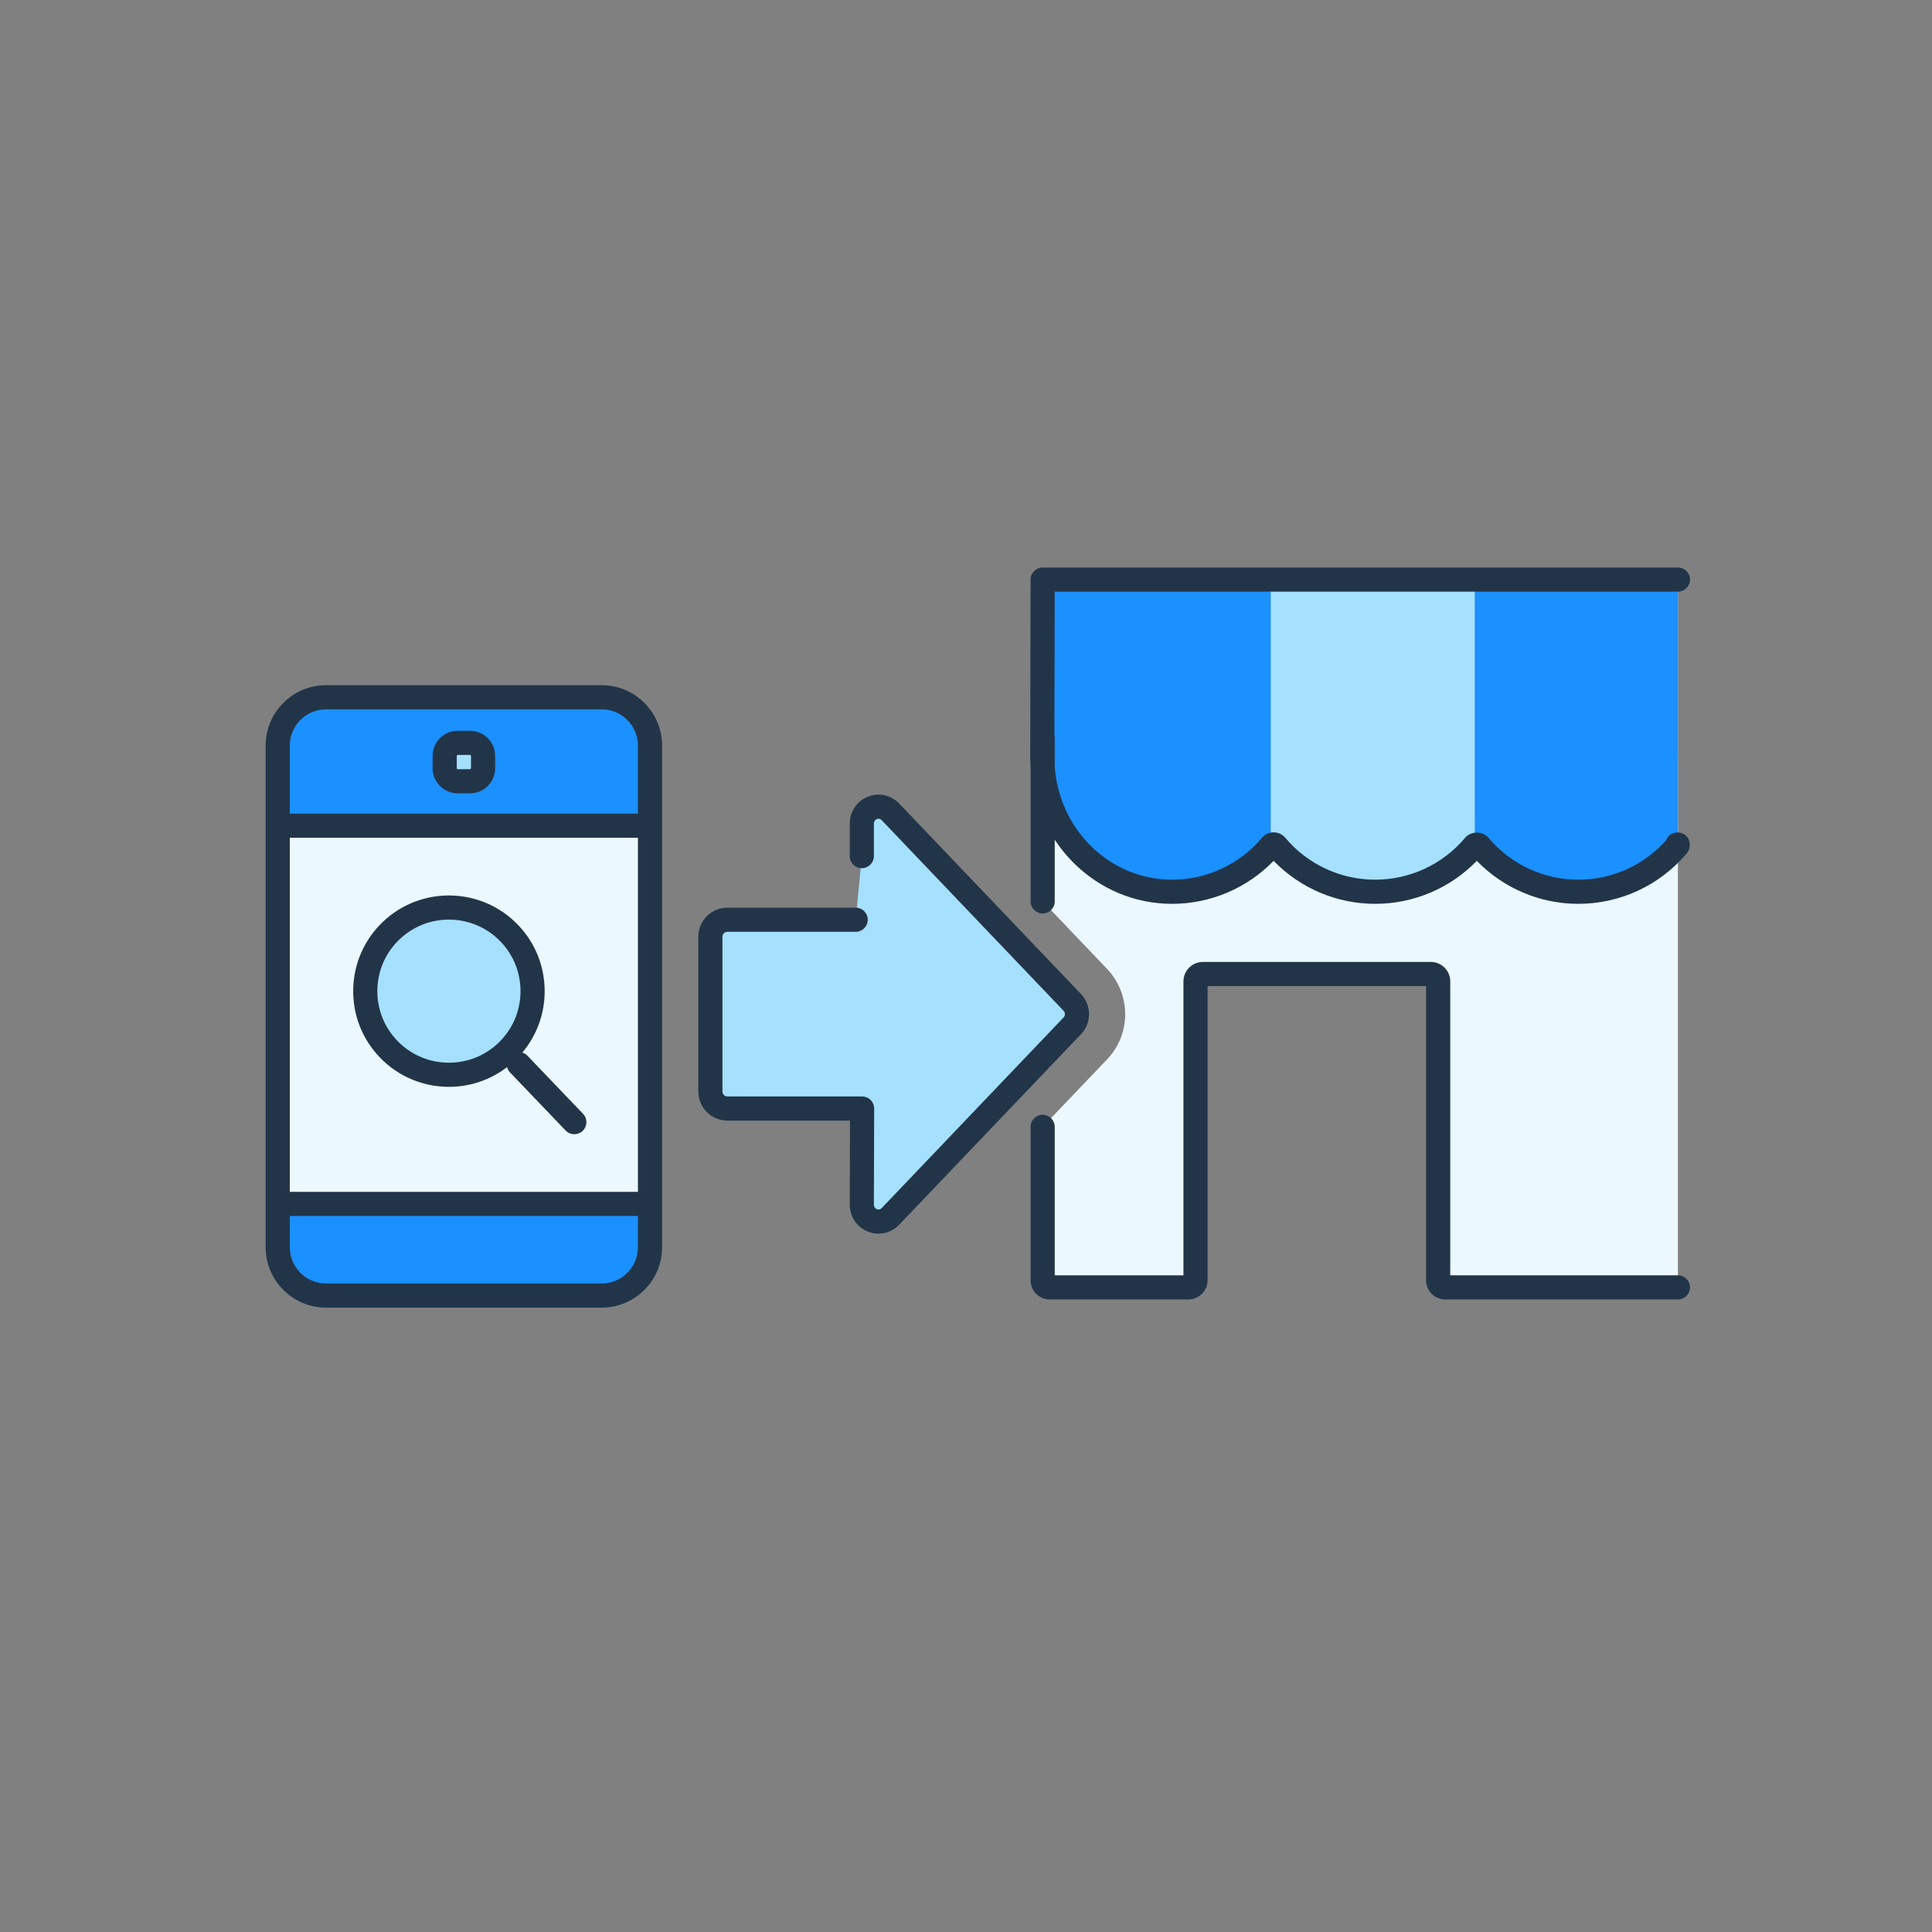
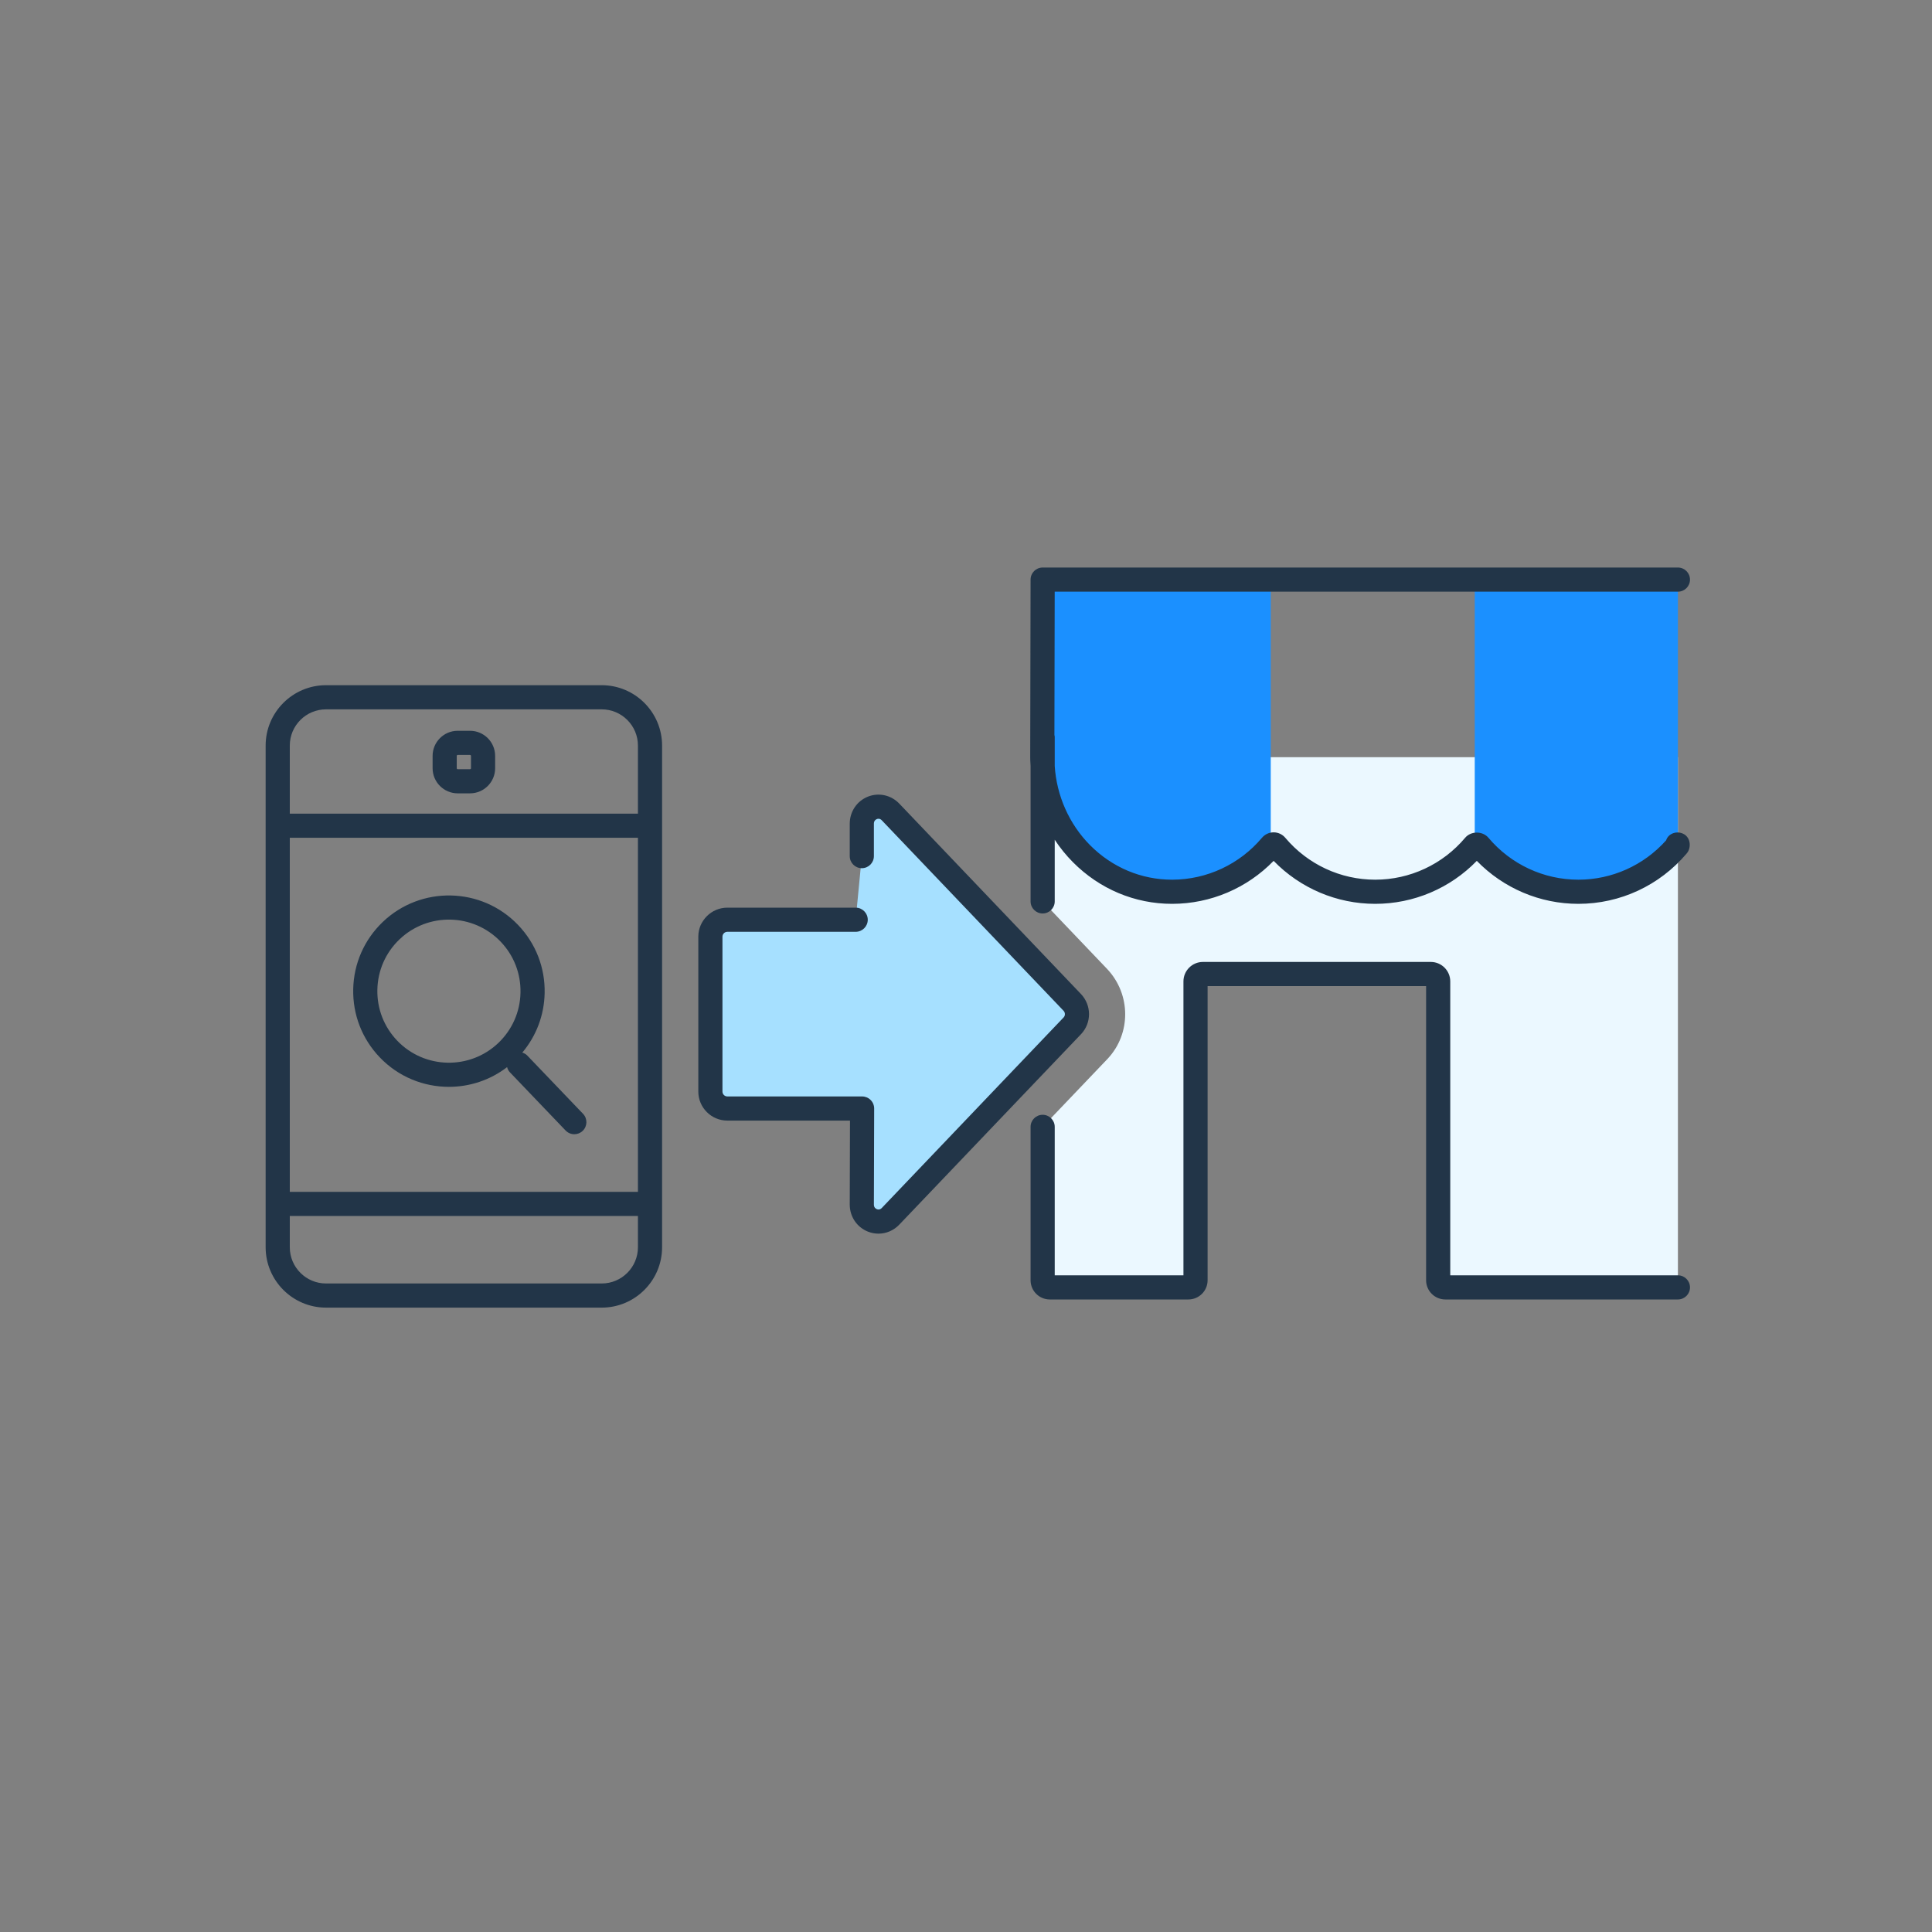
<svg xmlns="http://www.w3.org/2000/svg" width="160" height="160" viewBox="0 0 160 160" fill="none">
  <rect x="0" y="0" width="160" height="160" fill="#808080" stroke="none" />
  <path fill-rule="evenodd" clip-rule="evenodd" d="M86.348 62.707V74.65L91.706 80.265C93.67 82.365 93.67 85.609 91.734 87.678L86.348 93.323V106.617H98.952L98.902 80.665H119.115L119.154 106.617H138.958V62.707H86.348Z" fill="#EBF8FF" />
-   <path fill-rule="evenodd" clip-rule="evenodd" d="M138.958 70.026L137.945 70.932C133.732 74.701 127.358 74.701 123.145 70.932L122.301 70.176L121.887 70.532C117.413 75.034 110.541 75.212 106.099 70.462L105.149 70.098L104.102 70.932C99.372 74.701 92.066 76.184 87.085 66.805L86.348 62.707V48H104.962H105.239H138.958V70.026Z" fill="#A6E0FF" />
  <path fill-rule="evenodd" clip-rule="evenodd" d="M122.132 70.026V48L138.958 48.075V70.026L137.945 70.932C133.732 74.701 127.359 74.701 123.145 70.932L122.132 70.026ZM105.239 70.101V48.075H86.348V60.098V62.782L87.085 66.881C92.066 76.259 99.371 74.777 104.102 71.007L105.239 70.101Z" fill="#1B90FF" />
-   <path fill-rule="evenodd" clip-rule="evenodd" d="M53.831 102.936C53.831 105.342 51.881 107.293 49.475 107.293H27.356C24.95 107.293 22.999 105.342 22.999 102.936V62.103C22.999 59.696 24.95 57.746 27.356 57.746H49.712C51.987 57.746 53.831 59.59 53.831 61.865V102.936Z" fill="#EBF8FF" />
-   <path fill-rule="evenodd" clip-rule="evenodd" d="M27.357 57.745H49.475C51.881 57.745 53.831 59.696 53.831 62.102V68.382H23V62.102C23 59.696 24.951 57.745 27.357 57.745ZM27.357 107.292C24.951 107.292 23 105.342 23 102.936V99.704H53.832V102.936C53.832 105.342 51.881 107.292 49.475 107.292H27.357Z" fill="#1B90FF" />
-   <path fill-rule="evenodd" clip-rule="evenodd" d="M37.904 61.52H38.927C39.52 61.52 40.005 62.005 40.005 62.599V63.623C40.005 64.215 39.52 64.701 38.927 64.701H37.904C37.311 64.701 36.826 64.215 36.826 63.623V62.599C36.826 62.005 37.311 61.52 37.904 61.52Z" fill="#A6E0FF" />
  <path fill-rule="evenodd" clip-rule="evenodd" d="M70.865 76.168H60.238C59.461 76.168 58.831 76.797 58.831 77.575V90.397C58.831 91.174 59.461 91.803 60.238 91.803H71.396L71.373 99.757C71.373 101.034 72.89 101.65 73.761 100.719L88.812 84.947C89.317 84.406 89.317 83.567 88.812 83.025L73.761 67.254C72.89 66.323 71.373 66.939 71.373 68.215V70.9" fill="#A6E0FF" />
-   <path fill-rule="evenodd" clip-rule="evenodd" d="M32.173 86.874C29.527 84.11 29.623 79.724 32.386 77.078C35.151 74.433 39.536 74.528 42.182 77.292C44.828 80.056 44.733 84.441 41.968 87.087C39.205 89.733 34.819 89.638 32.173 86.874Z" fill="#A6E0FF" />
  <path fill-rule="evenodd" clip-rule="evenodd" d="M86.348 75.65C85.796 75.65 85.348 75.202 85.348 74.65V63.423C85.344 63.359 85.341 63.295 85.337 63.231L85.337 63.231C85.326 63.054 85.316 62.876 85.318 62.698L85.348 47.998C85.349 47.446 85.797 47 86.348 47H138.958C139.511 47 139.958 47.448 139.958 48C139.958 48.552 139.511 49 138.958 49H87.346L87.322 60.869C87.324 60.888 87.329 60.905 87.334 60.923C87.341 60.948 87.348 60.973 87.348 61V63.437C87.505 65.896 88.543 68.252 90.277 69.996C92.108 71.838 94.517 72.852 97.064 72.852H97.091C99.953 72.843 102.658 71.579 104.511 69.381C104.753 69.095 105.105 68.931 105.476 68.931H105.478C105.85 68.932 106.202 69.096 106.442 69.382C108.302 71.587 111.016 72.852 113.889 72.852C116.762 72.852 119.477 71.587 121.337 69.381C121.817 68.809 122.785 68.808 123.268 69.382C125.128 71.587 127.843 72.852 130.715 72.852C133.494 72.852 136.125 71.668 137.978 69.595C138.027 69.45 138.107 69.318 138.218 69.213C138.604 68.849 139.249 68.848 139.635 69.212C139.91 69.471 139.995 69.894 139.899 70.262C139.862 70.416 139.789 70.561 139.681 70.684C137.439 73.333 134.173 74.852 130.715 74.852C127.532 74.852 124.511 73.564 122.302 71.293C120.094 73.565 117.072 74.852 113.889 74.852C110.706 74.852 107.684 73.564 105.476 71.293C103.277 73.555 100.267 74.843 97.097 74.852H97.064C93.981 74.852 91.068 73.629 88.859 71.406C88.292 70.837 87.787 70.212 87.348 69.545V74.65C87.348 75.202 86.9 75.65 86.348 75.65ZM26.999 106.292H49.831C51.485 106.292 52.831 104.946 52.831 103.292V100.703H23.999V103.292C23.999 104.946 25.345 106.292 26.999 106.292ZM49.831 58.745H26.999C25.345 58.745 23.999 60.09 23.999 61.745V67.382H52.831V61.745C52.831 60.09 51.485 58.745 49.831 58.745ZM52.831 98.704H23.999V69.382H52.831V98.704ZM26.999 56.745H49.831C52.588 56.745 54.831 58.987 54.831 61.745V103.292C54.831 106.049 52.588 108.292 49.831 108.292H26.999C24.243 108.292 21.999 106.049 21.999 103.292V61.745C21.999 58.987 24.243 56.745 26.999 56.745ZM37.904 62.521C37.863 62.521 37.826 62.558 37.826 62.599V63.622C37.826 63.663 37.863 63.701 37.904 63.701H38.927C38.967 63.701 39.005 63.662 39.005 63.622V62.599C39.005 62.559 38.967 62.521 38.927 62.521H37.904ZM38.927 65.701H37.904C36.758 65.701 35.826 64.768 35.826 63.622V62.599C35.826 61.453 36.758 60.521 37.904 60.521H38.927C40.073 60.521 41.005 61.453 41.005 62.599V63.622C41.005 64.768 40.073 65.701 38.927 65.701ZM138.958 105.616H120.104V81.276C120.104 80.387 119.381 79.664 118.493 79.664H99.62C98.731 79.664 98.008 80.387 98.008 81.276V105.616H87.348V93.322C87.348 92.77 86.9 92.322 86.348 92.322C85.795 92.322 85.348 92.77 85.348 93.322V106.027C85.348 106.903 86.061 107.616 86.937 107.616H98.418C99.295 107.616 100.008 106.903 100.008 106.027V81.664H118.104V106.027C118.104 106.903 118.817 107.616 119.694 107.616H138.958C139.51 107.616 139.958 107.168 139.958 106.616C139.958 106.064 139.51 105.616 138.958 105.616ZM89.535 82.335L74.492 66.57C73.817 65.85 72.792 65.614 71.883 65.972C70.965 66.335 70.372 67.215 70.372 68.215V70.9C70.372 71.454 70.82 71.9 71.372 71.9C71.925 71.9 72.372 71.454 72.372 70.9V68.215C72.372 67.966 72.526 67.868 72.618 67.832C72.722 67.79 72.88 67.775 73.037 67.945L88.081 83.71C88.226 83.865 88.226 84.108 88.088 84.255L73.031 100.035C72.879 100.195 72.722 100.18 72.618 100.139C72.526 100.103 72.372 100.005 72.372 99.76L72.395 91.806C72.396 91.541 72.291 91.285 72.103 91.097C71.916 90.909 71.661 90.803 71.395 90.803H60.237C60.013 90.803 59.831 90.621 59.831 90.398V77.575C59.831 77.35 60.013 77.168 60.237 77.168H70.864C71.416 77.168 71.864 76.721 71.864 76.168C71.864 75.617 71.416 75.168 70.864 75.168H60.237C58.91 75.168 57.831 76.249 57.831 77.575V90.398C57.831 91.725 58.91 92.803 60.237 92.803H70.392L70.372 99.757C70.372 100.757 70.965 101.637 71.883 102C72.166 102.111 72.46 102.166 72.752 102.166C73.395 102.166 74.024 101.9 74.485 101.408L89.542 85.629C90.403 84.709 90.403 83.264 89.535 82.335ZM31.252 81.954C31.216 83.537 31.8 85.039 32.895 86.183C35.156 88.544 38.916 88.626 41.278 86.366C42.422 85.27 43.071 83.795 43.105 82.212C43.139 80.629 42.556 79.128 41.461 77.984C39.2 75.623 35.441 75.54 33.078 77.801C31.934 78.896 31.285 80.371 31.252 81.954ZM43.667 87.416L48.285 92.24C48.667 92.639 48.654 93.272 48.255 93.654C48.06 93.839 47.812 93.932 47.562 93.932C47.3 93.932 47.038 93.828 46.84 93.623L42.224 88.799C42.105 88.676 42.038 88.529 41.995 88.375C40.577 89.463 38.877 90.008 37.179 90.008C35.09 90.008 33.005 89.19 31.451 87.566C29.986 86.036 29.206 84.028 29.252 81.911C29.297 79.793 30.166 77.821 31.695 76.356C34.853 73.333 39.882 73.442 42.904 76.601C44.37 78.13 45.151 80.139 45.105 82.256C45.065 84.08 44.413 85.794 43.255 87.171C43.407 87.22 43.55 87.293 43.667 87.416Z" fill="#223548" />
</svg>